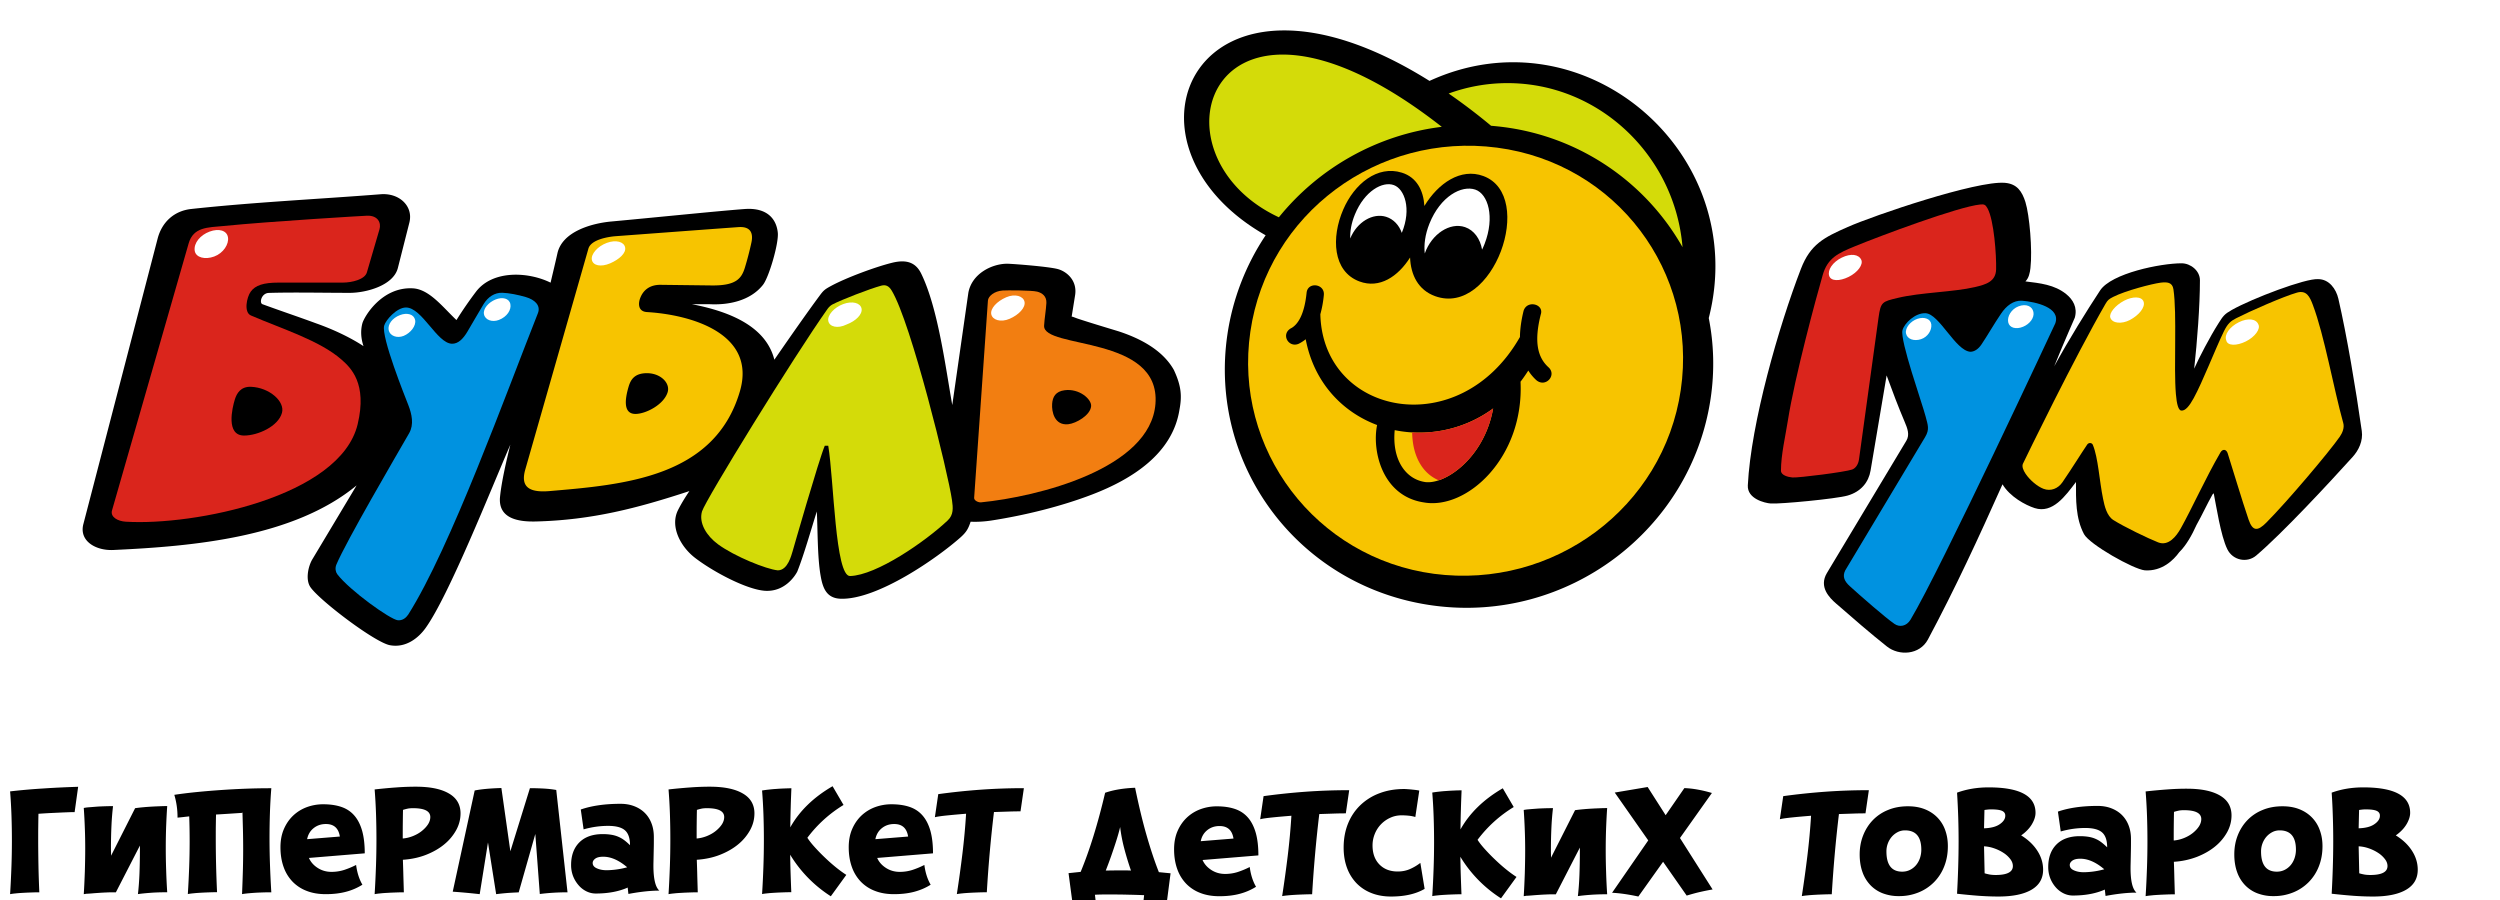
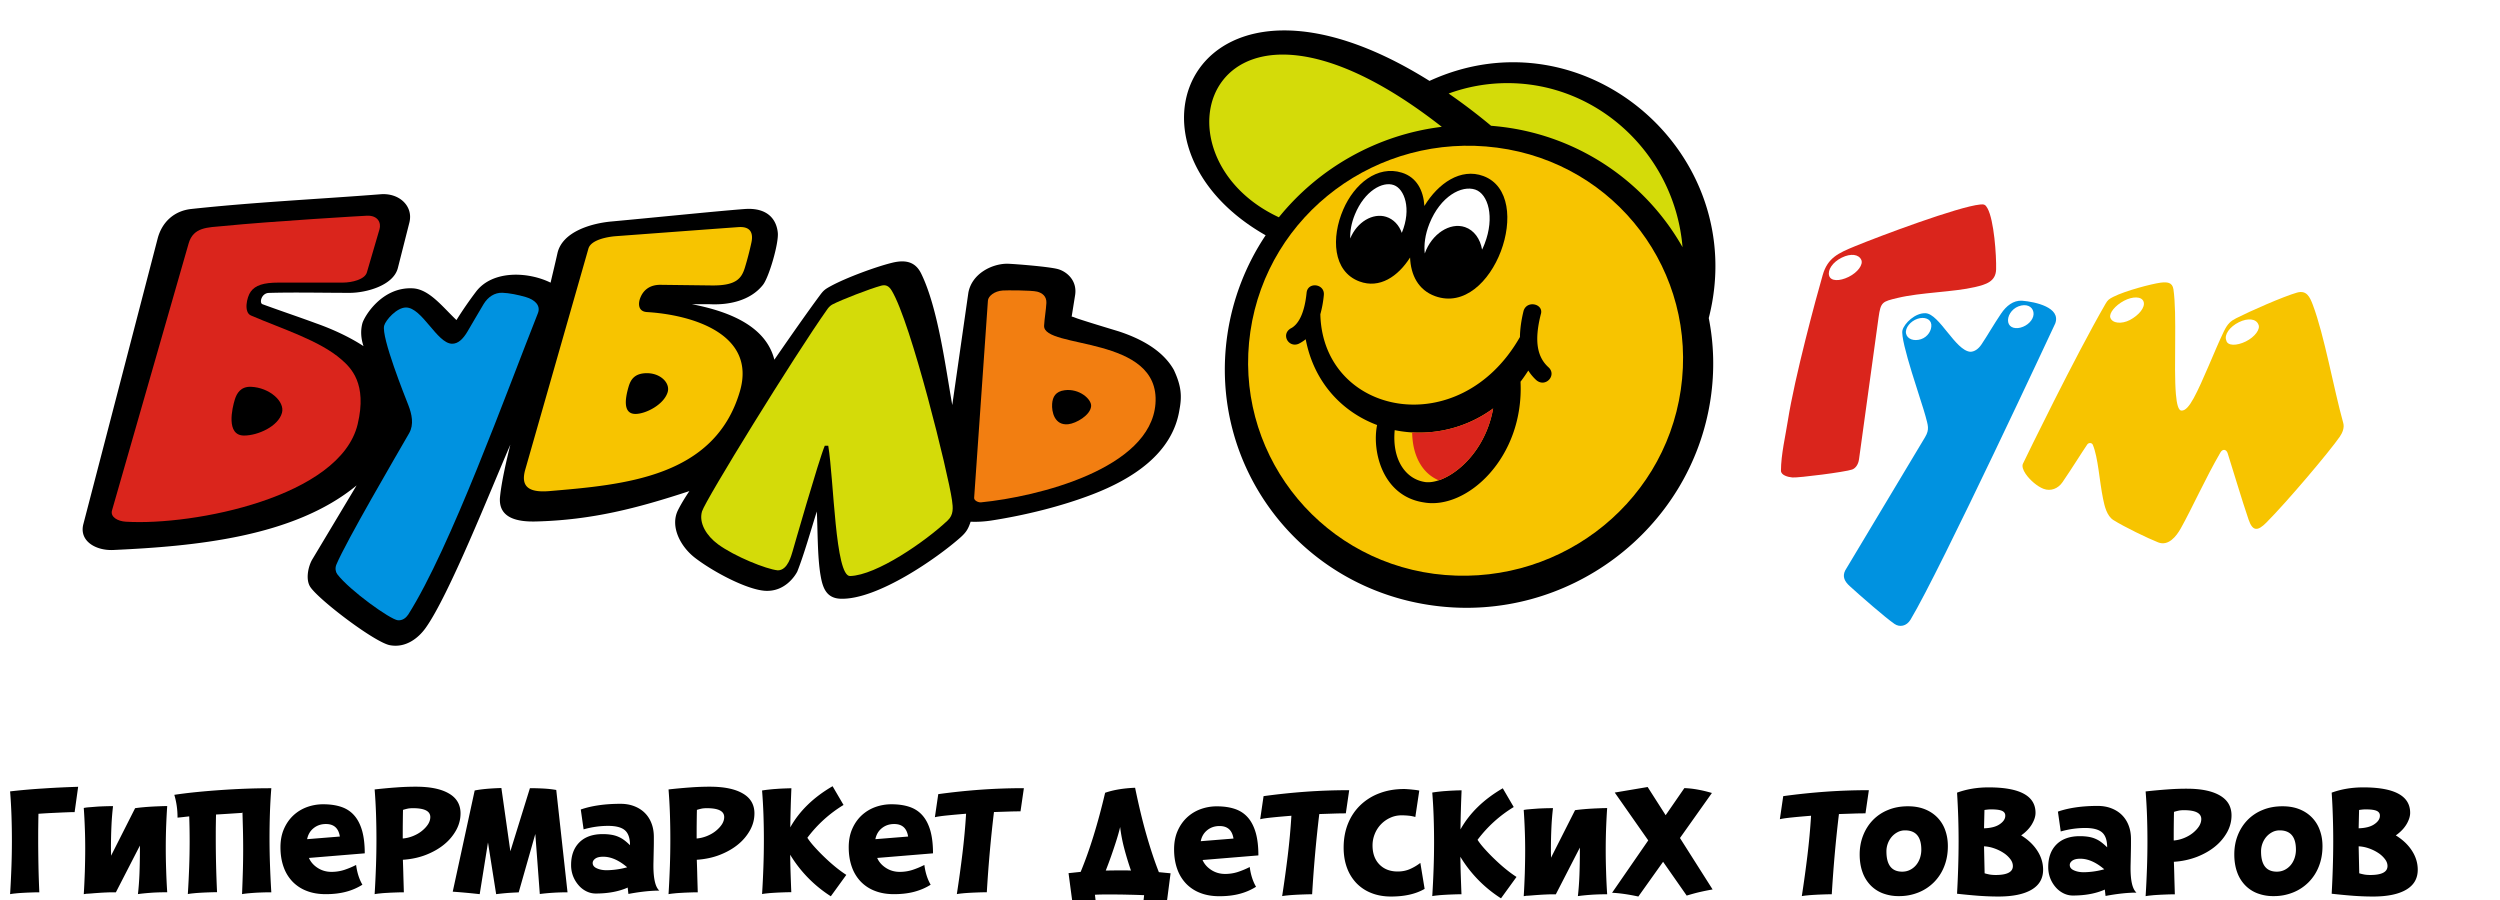
<svg xmlns="http://www.w3.org/2000/svg" width="250" height="90" viewBox="0 0 250 90" fill="none">
  <g clip-path="url(#a)">
    <g filter="url(#b)">
      <path fill-rule="evenodd" clip-rule="evenodd" d="M206.629 20.114c.558 1.757.739 4.576.686 6.485.66.216 1.32.526 1.979.983.963-1.025 2.432-1.788 4.022-2.319 2.129-.71 4.661-1.094 6.092-1.094 2.464 0 4.703 2.004 4.799 4.465 1.889-.936 5.464-2.398 7.848-2.782 3.362-.536 5.554 1.788 6.097 4.928.718 4.14 1.362 8.305 2.17 12.507.618 3.214-1.479 5.107-3.421 7.232-2.628 2.877-6.059 6.17-8.597 8.368-1.926 1.667-5.113.91-6.613-1.284-1.666 1.941-4.086 3.76-6.832 2.998-1.973-.552-4.724-2.077-6.325-3.413-1.086-.905-1.565-1.552-2.022-2.85-1.272.315-2.751.215-3.953-.29-1.857 4.055-3.794 8.1-5.895 12.034-1.649 3.092-5.108 3.487-8.023 1.967-1.974-1.031-3.809-2.714-5.586-4.077-2.123-1.63-2.953-4.128-1.799-6.6.548-1.168 1.426-2.535 2.075-3.687-1.532.174-3.761.468-5.23.358-2.649-.2-5.171-2.057-5.027-4.87.048-.947.143-1.957.276-3.004-4.181 12.165-16.429 20.47-29.841 18.65-11.088-1.504-19.467-9.346-22.409-19.244-3.56 6.464-14.227 9.488-20.989 10.345-2.442 3.114-10.582 7.879-14.849 7.774-1.522-.037-2.9-.668-3.799-1.894a6.094 6.094 0 0 1-3.878 1.1c-2.942-.184-7.79-2.74-9.603-4.97-.782-.963-1.378-2.125-1.761-3.603-3.166.867-6.752 1.362-10.008 1.583-1.474.1-3.639.173-4.99-.49-1.75 4.03-3.629 8.053-5.028 9.994-1.41 1.946-3.64 2.998-6.05 2.924-2.968-.09-9.789-5.18-10.81-7.605-.575-1.362-.474-2.872.032-4.229-1.128.326-2.261.59-3.384.81-4.283.842-8.853 1.252-13.242 1.51-3.527.205-7.002-2.64-6.023-6.285 2.602-9.636 5.14-19.329 7.555-29.017.958-3.829 4.459-4.602 7.65-4.833 5.715-.416 11.44-.842 17.153-1.289 3.74-.294 6.911 2.772 5.975 6.464l-.825 3.256a9.05 9.05 0 0 1 2.267 1.136c2.139-2.299 4.549-3.093 7.613-2.709.83-3.571 4.698-5.149 8.076-5.428 4.246-.347 9.534-.899 13.509-1.257 3.224-.289 5.97 1.815 6.272 5.05.112 1.23-.34 3.066-.723 4.27.505-.589 1.431-1.104 2.112-1.457 1.506-.778 4.597-2.025 6.73-2.477 2.692-.573 4.874.589 6.124 3.04 1.378-1.82 3.958-2.961 6.219-2.977 1.463-.01 4.336.237 5.693.773 2.282.9 3.852 2.977 3.591 5.46 3.23.994 6.379 2.156 8.39 4.354.038-.347.075-.694.123-1.041a28.183 28.183 0 0 1 2.569-8.468c-16.322-13.732-1.197-33.802 21.287-19.99a23.225 23.225 0 0 1 24.191 5.569 23.55 23.55 0 0 1 6.246 21.706c.309 1.893.415 3.844.325 5.775 1.128-4.602 2.639-9.21 4.086-12.686 1.059-2.551 3.48-3.887 5.89-4.955 3.66-1.62 13.816-4.954 17.174-4.67 2.463.21 3.926 1.73 4.639 3.976Z" fill="#fff" />
    </g>
    <path fill-rule="evenodd" clip-rule="evenodd" d="M170.876 31.806c.511 2.582.596 5.29.187 8.047-1.953 13.18-14.349 22.484-27.661 20.712-13.428-1.773-22.611-13.96-20.658-27.14a24.213 24.213 0 0 1 3.82-9.897c-16.243-9.23-6.933-30.042 16.386-15.437 15.482-7.105 32.151 7.232 27.926 23.715Z" fill="#000" />
    <path fill-rule="evenodd" clip-rule="evenodd" d="M150.75 8.312c-2.059 0-4.044.368-5.885 1.041a59.583 59.583 0 0 1 4.241 3.224 28.1 28.1 0 0 1 1.303.137 24.1 24.1 0 0 1 17.844 12.002c-.76-9.162-8.358-16.404-17.503-16.404ZM127.888 21.729c3.991-4.934 9.832-8.257 16.291-9.046-23.106-18.088-29.884 2.724-16.291 9.046Z" fill="#D4DB09" />
    <path fill-rule="evenodd" clip-rule="evenodd" d="M149.712 14.765c-11.939-1.567-22.957 6.617-24.675 18.392-1.724 11.776 6.544 22.653 18.365 24.225 11.939 1.568 22.957-6.616 24.676-18.392 1.724-11.776-6.427-22.652-18.366-24.225Z" fill="#F7C400" />
    <path fill-rule="evenodd" clip-rule="evenodd" d="M129.17 32.79c.575-.343 1.261-1.247 1.49-3.514.117-1.13 1.836-.905 1.724.226a11.045 11.045 0 0 1-.351 1.93.816.816 0 0 1 .005.11c.341 10.015 13.918 12.76 19.957 2.157.01-.82.138-1.699.361-2.609.346-1.13 2.065-.678 1.724.342-.686 2.72-.346 4.308.804 5.328.803.794-.346 2.04-1.261 1.247a4.64 4.64 0 0 1-.793-.952c-.25.389-.506.762-.777 1.115.367 7.61-5.389 12.848-9.678 12.07-4.155-.631-5.192-5.16-4.665-7.737-3.48-1.304-6.316-4.25-7.14-8.578a3.707 3.707 0 0 1-.703.453c-1.042.447-1.846-1.026-.697-1.589Z" fill="#000" />
    <path fill-rule="evenodd" clip-rule="evenodd" d="M142.482 48.2c1.979.31 5.943-2.367 6.831-7.353a12.428 12.428 0 0 1-9.842 2.167c-.277 2.892 1.037 4.875 3.011 5.185Z" fill="#F7C400" />
    <path fill-rule="evenodd" clip-rule="evenodd" d="M141.216 43.24c.032 2.272.957 4.076 2.66 4.791 2.053-.689 4.73-3.198 5.442-7.184a12.494 12.494 0 0 1-8.102 2.393Z" fill="#DA251C" />
    <path fill-rule="evenodd" clip-rule="evenodd" d="M148.34 17.605c5.293 1.962.973 14.1-4.821 12.013-1.692-.61-2.442-2.115-2.511-3.866-1.208 1.899-3.048 3.145-5.065 2.393-2.681-1-2.825-4.407-1.622-7.184 1.111-2.577 3.415-4.466 5.873-3.692 1.469.462 2.15 1.767 2.245 3.329 1.378-2.272 3.634-3.834 5.901-2.993Z" fill="#000" />
    <path fill-rule="evenodd" clip-rule="evenodd" d="M139.385 18.51c-1.122-.41-2.936.583-3.899 2.945-.357.873-.49 1.688-.463 2.393.681-1.662 2.266-2.582 3.591-2.167.745.237 1.293.836 1.564 1.604l.011-.02c.984-2.394.255-4.371-.804-4.755ZM147.536 18.962c-1.372-.468-3.495.663-4.591 3.398-.442 1.104-.564 2.13-.468 2.987l.01-.026c.687-1.925 2.506-3.124 4.017-2.609.904.31 1.522 1.178 1.703 2.251.09-.179.17-.368.25-.568 1.048-2.703.345-4.996-.921-5.433Z" fill="#fff" />
    <path fill-rule="evenodd" clip-rule="evenodd" d="M117.95 40.947c-.686 4.417-4.73 6.963-8.725 8.499-3.134 1.204-6.773 2.093-10.098 2.608-.681.106-1.426.148-2.065.116-.228.684-.404 1.031-1.032 1.588-2.298 2.036-8.262 6.212-11.939 6.117-1.484-.037-1.83-1.136-2.037-2.346-.325-1.898-.277-4.696-.373-6.38-.58 1.831-1.292 4.356-1.952 6.007-.229.452-1.261 2.04-3.214 1.925-1.835-.116-5.187-1.893-7.001-3.287-1.495-1.147-2.511-3.161-1.724-4.76.112-.226.458-.904 1.15-1.925-5.23 1.72-9.764 2.898-15.344 3.04-1.671.042-3.815-.237-3.592-2.472.155-1.551.65-3.655 1.032-5.212-1.957 4.507-6.15 15.11-8.49 18.355-.719.995-1.975 2-3.56 1.7-1.495-.28-7.002-4.45-7.938-5.797-.521-.752-.229-2.103.197-2.808l4.416-7.374c-6.294 5.202-16.307 6.09-24.335 6.459-1.756.079-3.443-.905-2.985-2.604l7.422-28.532c.42-1.62 1.617-2.777 3.368-2.966 6.272-.679 12.64-.979 18.94-1.473 1.862-.147 3.282 1.194 2.867 2.835l-1.149 4.533c-.447 1.773-3.192 2.493-4.82 2.493-2.564 0-5.554-.068-8.081.006-.75.02-.98 1.004-.639 1.13 1.963.72 3.56 1.247 5.395 1.925 1.607.568 3.33 1.362 4.708 2.267-.25-.741-.313-1.515-.117-2.267.187-.694 1.953-3.681 5.05-3.513 1.654.09 2.99 1.878 4.362 3.171a38.326 38.326 0 0 1 1.953-2.834c1.66-2.183 5.224-2.01 7.459-.905.228-.983.468-1.962.686-2.945.49-2.167 3.42-2.993 5.395-3.172 4.299-.394 10.529-1.036 13.311-1.246 2.405-.179 3.214 1.141 3.33 2.377.102 1.073-.893 4.47-1.49 5.212-1.26 1.588-3.441 2.04-5.394 1.925h-1.724c4.134.794 7.46 2.377 8.263 5.554 1.755-2.545 3.415-4.907 4.485-6.348.42-.573.532-.678 1.197-1.036 1.506-.815 4.437-1.904 6.092-2.31 1.49-.367 2.383 0 2.915 1.095 1.676 3.434 2.426 9.33 3.102 13.133l1.607-11.219c.346-1.925 2.356-2.908 3.878-2.913.458 0 4.129.278 5.076.536.888.242 1.952 1.147 1.723 2.604l-.345 2.15c.117 0 .345.116.686.227 1.032.342 2.527.794 4.017 1.246 2.064.679 4.362 1.815 5.512 3.85.798 1.694.798 2.714.569 3.96Z" fill="#000" />
    <path fill-rule="evenodd" clip-rule="evenodd" d="M100.276 29.05c.362-.027 2.857-.032 3.442.115.495.127.952.453.921 1.131-.043.758-.187 1.51-.229 2.267-.144 2.377 11.662.91 11.135 7.816-.5 6.516-11.816 9.303-17.445 9.856-.255.026-.708-.174-.686-.453l1.377-19.717c.022-.447.655-.963 1.485-1.015Zm6.198 9.972c1.463-.19 2.687.899 2.639 1.588-.064.904-1.49 1.73-2.293 1.814-1.373.142-1.665-1.251-1.607-2.04.048-.69.341-1.247 1.261-1.362Z" fill="#F27E11" />
    <path fill-rule="evenodd" clip-rule="evenodd" d="M36.688 21.57c1.127-.041 1.447.732 1.26 1.363l-1.26 4.307c-.208.71-1.495 1.02-2.41 1.02H27.85c-1.5 0-2.32.269-2.778.905-.404.563-.713 2.067.022 2.383 3.107 1.341 6.879 2.498 9.065 4.418.91.8 2.586 2.367 1.607 6.458-1.74 7.264-16.376 10.162-23.186 9.746-.803-.047-1.57-.468-1.378-1.13l7.662-26.697c.473-1.647 1.91-1.594 3.468-1.741 4.831-.479 14.126-1.026 14.355-1.031ZM25.1 38.68c1.835.073 3.416 1.467 3.096 2.608-.372 1.352-2.41 2.267-3.788 2.267-1.835 0-1.197-2.735-.92-3.624.186-.589.58-1.293 1.612-1.251Z" fill="#DA251C" />
    <path fill-rule="evenodd" clip-rule="evenodd" d="M50.233 29.276c.681.021 1.602.21 2.352.431.899.263 1.51.847 1.207 1.61-3.17 7.994-8.74 23.457-12.97 30.142-.23.341-.575.604-1.033.568-.745-.063-4.841-2.993-6.07-4.618-.16-.216-.229-.594-.085-.942.973-2.324 5.937-10.813 7.278-13.143.505-.878.271-1.914-.085-2.83-.314-.804-2.719-6.79-2.41-7.93.149-.558 1.26-1.815 2.181-1.815 1.607 0 3.096 3.576 4.591 3.624.623.02 1.123-.484 1.554-1.21.505-.847 1.08-1.867 1.623-2.761.436-.71 1.09-1.147 1.867-1.126Z" fill="#0092E0" />
    <path fill-rule="evenodd" clip-rule="evenodd" d="M74.483 26.783c-.34 1.078-.883 1.788-3.304 1.762l-5.107-.063c-1.15-.016-1.783.584-2.065 1.362-.175.479-.228 1.304.687 1.362 4.554.274 10.97 2.21 9.294 7.931-2.522 8.61-11.587 9.336-19.052 9.972-2.186.184-2.867-.541-2.41-2.15l6.315-22.096c.256-.9 1.958-1.188 2.756-1.246 3.756-.279 9.524-.71 12.237-.905 1.298-.095 1.484.684 1.314 1.51a31.192 31.192 0 0 1-.665 2.561Zm-9.79 10.535c1.379 0 2.363 1.004 2.065 1.925-.394 1.23-2.181 2.15-3.213 2.15-1.378 0-.948-1.82-.687-2.718.202-.684.575-1.357 1.836-1.357Z" fill="#F7C400" />
    <path fill-rule="evenodd" clip-rule="evenodd" d="M89.167 29.055c1.937 3.166 5.671 18.366 6.033 20.964.107.763.176 1.457-.436 2.03-2.23 2.104-7.113 5.48-9.757 5.554-1.49.042-1.618-9.609-2.182-13.033h-.346c-.585 1.368-3.213 10.54-3.213 10.54-.117.342-.458 1.925-1.49 1.925-1.149-.116-4.31-1.388-5.97-2.603-1.159-.852-1.941-2.13-1.606-3.288.325-1.114 9.22-15.552 12.561-20.264.176-.242.352-.363.485-.437.92-.478 3.708-1.556 4.873-1.877.479-.126.777.047 1.048.489Z" fill="#D4DB09" />
-     <path fill-rule="evenodd" clip-rule="evenodd" d="M19.471 25.084c-.117-.794.575-1.588 1.49-1.925.92-.342 1.724-.115 1.835.568.117.679-.457 1.588-1.378 1.925-.91.337-1.83.11-1.947-.568ZM48.398 31.427c-.117-.568.478-1.2 1.149-1.473.707-.289 1.378-.115 1.49.453.117.568-.33 1.278-1.15 1.588-.675.258-1.378 0-1.49-.568ZM38.869 33.015c-.117-.568.356-1.215 1.139-1.51.718-.272 1.388-.073 1.505.495.117.568-.436 1.294-1.149 1.589-.67.268-1.378-.006-1.495-.574ZM59.187 25.99c-.117-.569.575-1.363 1.49-1.7.92-.342 1.724-.115 1.835.453.117.568-.595 1.199-1.49 1.588-.94.405-1.723.226-1.835-.342ZM82.83 32.105c-.117-.567.575-1.362 1.49-1.698.92-.342 1.724-.116 1.836.452.111.568-.575 1.246-1.49 1.588-.92.453-1.724.226-1.835-.342ZM99.127 31.427c-.117-.568.553-1.293 1.489-1.698.899-.39 1.724-.116 1.836.452.117.568-.553 1.294-1.49 1.699-.894.389-1.718.115-1.835-.453Z" fill="#fff" />
-     <path fill-rule="evenodd" clip-rule="evenodd" d="M202.543 20.209c.404 1.283.713 4.802.5 6.606-.053.457-.154.983-.5 1.325 1.447.179 2.905.32 4.08 1.273.676.547 1.144 1.336.857 2.356-.032.11-.92 2.04-2.064 4.87 1.489-2.719 3.24-5.533 4.591-7.589 1.133-1.725 6.06-2.72 8.151-2.72.899 0 1.835.737 1.835 1.7 0 2.556-.276 6.132-.574 8.835.452-1.036 1.58-3.197 2.426-4.528.463-.726.574-.915 1.341-1.346 2.075-1.163 7.374-3.172 8.629-3.077 1.091 0 1.793.973 2.022 1.962.846 3.67 1.745 9.004 2.341 13.222.138.983-.298 1.92-.921 2.603-2.394 2.651-7.006 7.616-9.64 9.856-.899.763-2.336.495-2.889-.641-.665-1.362-1.117-4.413-1.357-5.59l-.117.115c-.574 1.02-1.032 2.04-1.606 3.06-.458 1.021-1.033 2.041-1.724 2.72-.575.794-1.724 1.925-3.442 1.814-1.15-.115-5.534-2.592-6.082-3.623-.851-1.605-.803-3.45-.803-5.212-1.059 1.399-2.336 3.187-4.134 2.608-.926-.3-2.468-1.13-3.213-2.377-2.394 5.354-4.709 10.372-7.459 15.52-.83 1.552-2.889 1.657-4.097.7-1.601-1.267-3.511-2.919-5.081-4.292-.67-.583-1.756-1.662-.92-3.06l7.943-13.228c.356-.594.106-1.236-.16-1.862-.665-1.562-1.245-3.108-1.814-4.665l-1.607 9.52c-.191 1.151-.957 2.109-2.293 2.492-1.149.332-6.767.863-7.688.795-.569-.042-2.362-.453-2.293-1.815.309-6.217 3.102-15.92 5.31-21.648.952-2.466 2.304-3.14 4.677-4.186 2.612-1.157 12.896-4.655 15.726-4.418 1.219.105 1.708.863 2.049 1.925Z" fill="#000" />
    <path fill-rule="evenodd" clip-rule="evenodd" d="M202.197 30.07c1.378.116 3.9.679 3.331 2.267 0 0-11.492 24.672-14.477 29.632-.399.662-1.091.773-1.596.426-.899-.61-3.512-2.898-4.49-3.792-.485-.442-.761-.931-.442-1.563l7.98-13.316c.485-.81.277-1.21.054-2.094-.32-1.251-2.581-7.6-2.309-8.61.186-.694 1.276-1.746 2.309-1.698 1.378.063 2.984 3.74 4.474 3.855.404 0 .798-.263 1.112-.726.596-.883 1.261-2.056 1.953-3.071.537-.805 1.244-1.352 2.101-1.31Z" fill="#0092E0" />
    <path fill-rule="evenodd" clip-rule="evenodd" d="M198.749 20.83c.655 1.183.9 4.717.862 6.106-.032 1.225-1.016 1.514-2.117 1.772-2.128.5-5.422.531-7.72 1.083-1.564.374-1.702.4-1.921 1.978l-1.952 14.164c-.069.51-.341.894-.686 1.02-.681.247-5.358.841-5.97.794-.457-.037-1.149-.226-1.149-.678 0-1.589.458-3.514.686-4.986.692-4.402 2.841-12.344 3.49-14.585.495-1.714 1.559-2.188 3.209-2.866 2.521-1.036 10.348-3.966 12.534-4.181.389-.042.527 0 .734.378Z" fill="#DA251C" />
    <path fill-rule="evenodd" clip-rule="evenodd" d="M217.344 28.934c.367 2.472.016 7.784.245 10.477.085 1.004.25 1.646.558 1.646.389.032.793-.458 1.219-1.236.92-1.678 2.069-4.707 3.011-6.664.388-.804.702-1.057 1.234-1.33 1.389-.71 4.725-2.178 6.092-2.567.958-.268 1.277.426 1.58 1.226 1.16 3.071 2.059 8.278 3.043 11.818.128.462-.074.967-.345 1.362-1.049 1.515-5.268 6.506-7.353 8.599-.857.862-1.362.889-1.772-.31-.628-1.82-1.718-5.486-2.091-6.633-.127-.394-.494-.468-.723-.073-1.49 2.561-2.847 5.596-3.959 7.579-.457.82-1.244 1.809-2.266 1.41-1.021-.4-3.416-1.563-4.474-2.23-.665-.416-.889-1.4-1.038-2.13-.367-1.784-.489-4.119-1.021-5.392-.096-.231-.415-.242-.559-.037-.559.816-1.559 2.436-2.485 3.782-.43.626-1.165.926-1.888.652-.633-.242-1.373-.884-1.788-1.494-.261-.389-.388-.762-.271-1.015.404-.846 5.155-10.613 8.262-15.999.224-.384.346-.468.761-.684 1.245-.63 3.836-1.299 4.746-1.425.628-.073 1.176-.058 1.282.668Z" fill="#F7C400" />
    <path fill-rule="evenodd" clip-rule="evenodd" d="M182.916 27.577c-.175-.584.346-1.362 1.261-1.815.921-.452 1.703-.33 1.953.227.207.462-.346 1.246-1.261 1.698-.921.453-1.788.442-1.953-.11ZM190.604 33.352c-.117-.568.458-1.246 1.149-1.473.687-.226 1.32.006 1.378.568.059.574-.346 1.247-1.032 1.473-.692.226-1.378 0-1.495-.568ZM200.819 32.221c-.117-.568.314-1.314 1.032-1.588.777-.294 1.378 0 1.49.568.117.568-.362 1.2-1.032 1.473-.708.294-1.373.115-1.49-.453ZM211.034 31.769c-.149-.442.474-1.225 1.378-1.699.814-.431 1.772-.473 1.953.116.17.552-.474 1.336-1.378 1.814-.82.426-1.756.347-1.953-.231ZM222.627 34.036c-.229-.568.346-1.362 1.261-1.815.92-.452 1.724-.342 1.952.227.229.452-.345 1.246-1.26 1.698-.921.453-1.841.453-1.953-.11Z" fill="#fff" />
    <path class="logo-text" d="M102.051 81.135c-.347 0-.748.006-1.202.022l-1.453.047c-.32 2.651-.555 5.323-.715 8.022-.246 0-.508.005-.796.015-.289.011-.572.022-.85.037-.283.016-.54.032-.78.058-.24.022-.427.048-.571.074.213-1.383.4-2.735.56-4.06.161-1.326.284-2.651.364-3.977a105.1 105.1 0 0 0-1.891.17c-.566.057-.978.115-1.229.179l.337-2.308a66.202 66.202 0 0 1 4.23-.444c1.395-.1 2.842-.153 4.333-.153l-.337 2.319Zm-8.75 4.199-5.582.46c.176.406.47.738.882 1.002.405.26.865.391 1.372.391.449 0 .882-.068 1.288-.2a8.207 8.207 0 0 0 1.175-.492c.101.777.315 1.437.63 1.975-.48.307-1.02.54-1.624.703-.603.163-1.287.243-2.046.243-.705 0-1.335-.106-1.89-.322a3.882 3.882 0 0 1-1.422-.925 4.036 4.036 0 0 1-.897-1.473c-.208-.58-.315-1.236-.315-1.97 0-.676.112-1.283.342-1.816.23-.534.54-.982.934-1.357.396-.37.85-.65 1.363-.84a4.725 4.725 0 0 1 1.645-.285c.694 0 1.298.09 1.822.27.518.179.95.47 1.292.87.342.397.599.909.775 1.532.17.618.256 1.368.256 2.234Zm-2.489-1.68c-.133-.834-.593-1.251-1.394-1.251-.476 0-.887.137-1.229.412-.342.274-.56.644-.652 1.103l3.275-.264ZM79.14 78.828c-.027.65-.053 1.299-.07 1.948-.02.65-.031 1.305-.042 1.96.919-1.643 2.329-3.01 4.23-4.114l1.096 1.874a12.827 12.827 0 0 0-3.617 3.28c.177.28.422.591.737.94.316.348.652.697 1.015 1.04.364.349.732.676 1.111.982.38.307.727.555 1.031.75l-1.549 2.139a12.763 12.763 0 0 1-4.065-4.156c.01.628.022 1.257.043 1.875.021.623.043 1.246.07 1.874-.246 0-.508.006-.786.016-.283.01-.555.021-.828.037-.272.016-.523.032-.753.058-.23.021-.417.048-.556.074.06-.93.102-1.843.134-2.746a74.677 74.677 0 0 0 .005-5.17 53.306 53.306 0 0 0-.139-2.44c.171-.026.374-.058.615-.084.24-.026.491-.053.753-.069.262-.02.529-.037.801-.047.278-.01.534-.021.764-.021Zm-6.72 2.878c0-.592-.577-.887-1.73-.887-.215 0-.39.016-.519.042a5.203 5.203 0 0 0-.48.127c-.011.48-.017.96-.022 1.43-.005.476-.005.951-.005 1.432.347-.027.689-.111 1.02-.243.331-.132.63-.301.886-.507.257-.206.465-.428.62-.665.155-.243.23-.486.23-.73Zm3.023-.36c0 .566-.138 1.115-.422 1.643a4.903 4.903 0 0 1-1.186 1.431c-.512.428-1.121.776-1.826 1.056-.706.28-1.486.444-2.33.502.022.55.038 1.088.049 1.626l.048 1.627c-.246 0-.508.005-.786.016-.283.01-.555.02-.828.037-.272.015-.523.031-.753.058-.23.02-.416.047-.555.074.058-.93.101-1.849.133-2.767a76.888 76.888 0 0 0 .005-5.25 54.004 54.004 0 0 0-.138-2.455 53.18 53.18 0 0 1 2.158-.2 25.279 25.279 0 0 1 1.96-.075c1.437 0 2.538.227 3.312.682.775.448 1.16 1.114 1.16 1.996Zm-9.508 7.716c-.882 0-1.913.11-3.093.333a20.757 20.757 0 0 1-.048-.423 1.616 1.616 0 0 1-.021-.216c-.893.396-1.961.596-3.206.596-.32 0-.625-.074-.919-.216a2.452 2.452 0 0 1-.785-.608 3.088 3.088 0 0 1-.55-.903 3.076 3.076 0 0 1-.203-1.124c0-.956.273-1.706.823-2.26.55-.55 1.33-.83 2.34-.83.31 0 .582.022.822.059s.465.095.673.18c.209.084.417.194.614.337.198.143.401.322.62.533 0-.697-.17-1.193-.507-1.489-.337-.296-.898-.443-1.688-.443-.818 0-1.63.116-2.447.348l-.283-1.985c1.095-.38 2.425-.57 3.98-.57.496 0 .95.079 1.362.237.411.158.764.38 1.052.665.289.285.518.634.673 1.04.16.407.24.867.24 1.379v.306c0 .17 0 .386-.005.66a2156.64 2156.64 0 0 1-.032 1.547c-.005.212-.005.344-.005.391.005 1.3.203 2.113.593 2.456Zm-3.216-2.334c-.823-.703-1.624-1.056-2.393-1.056-.358 0-.62.063-.796.19-.171.127-.262.27-.262.438 0 .232.14.412.417.533.278.127.603.19.977.19a8.13 8.13 0 0 0 2.057-.295Zm-5.967 2.503c-.977 0-1.896.058-2.772.169l-.449-6.004-1.661 5.84c-.47.021-.887.042-1.261.074-.369.032-.7.069-.994.106l-.817-5.17-.828 5.17a62.897 62.897 0 0 0-2.697-.248l2.195-10.118c.636-.132 1.528-.212 2.67-.249l.898 6.327 1.956-6.31c.518 0 .993.015 1.437.041.443.027.838.074 1.196.138l1.127 10.234ZM43.03 81.706c0-.592-.577-.887-1.73-.887-.215 0-.39.016-.52.042a5.21 5.21 0 0 0-.48.127c-.01.48-.016.96-.021 1.43-.005.476-.005.951-.005 1.432.347-.027.689-.111 1.02-.243.331-.132.63-.301.886-.507.257-.206.465-.428.62-.665.155-.243.23-.486.23-.73Zm3.023-.36c0 .566-.139 1.115-.422 1.643a4.903 4.903 0 0 1-1.186 1.431c-.512.428-1.121.776-1.826 1.056-.706.28-1.486.444-2.33.502.017.55.038 1.088.049 1.626l.048 1.627c-.246 0-.508.005-.786.016-.283.01-.555.02-.828.037-.272.015-.523.031-.753.058-.23.02-.416.047-.555.074.058-.93.101-1.849.133-2.767a76.886 76.886 0 0 0 .005-5.25 54.004 54.004 0 0 0-.138-2.455c.758-.085 1.48-.153 2.158-.2a25.276 25.276 0 0 1 1.96-.075c1.437 0 2.538.227 3.312.682.775.448 1.16 1.114 1.16 1.996Zm-9.578 3.988-5.582.46c.176.406.47.738.881 1.002.406.26.866.391 1.373.391.45 0 .882-.068 1.288-.2a8.207 8.207 0 0 0 1.175-.492c.102.777.315 1.437.63 1.975a5.77 5.77 0 0 1-1.624.703c-.603.163-1.287.243-2.046.243-.705 0-1.335-.106-1.89-.322a3.882 3.882 0 0 1-1.421-.925 4.036 4.036 0 0 1-.898-1.473c-.208-.58-.315-1.236-.315-1.97 0-.676.112-1.283.342-1.816.23-.534.54-.982.935-1.357.395-.37.849-.65 1.362-.84a4.724 4.724 0 0 1 1.645-.285c.694 0 1.298.09 1.822.27.518.179.95.47 1.292.87.342.397.599.909.775 1.532.17.618.256 1.368.256 2.234Zm-2.489-1.68c-.133-.834-.593-1.251-1.394-1.251-.476 0-.887.137-1.229.412-.342.274-.56.644-.651 1.103l3.274-.264Zm-9.797-2.365-1.453.095c-.417.026-.796.052-1.132.068-.011.391-.016.777-.022 1.151-.005.38-.005.766-.005 1.152 0 1.827.043 3.649.128 5.465-.246 0-.507.006-.785.016-.283.01-.556.021-.828.037a13.81 13.81 0 0 0-.753.058c-.23.021-.417.048-.556.074.059-.919.102-1.822.134-2.709a71.043 71.043 0 0 0 .005-5.059c-.171.021-.337.037-.508.058-.17.021-.39.043-.662.069a7.784 7.784 0 0 0-.32-2.281c.657-.1 1.378-.19 2.163-.27a78.4 78.4 0 0 1 2.441-.206 79.061 79.061 0 0 1 2.538-.137 66.374 66.374 0 0 1 2.462-.047h.096a53.537 53.537 0 0 0-.138 2.445 75.694 75.694 0 0 0 .005 5.212c.032.908.075 1.827.133 2.75-.15 0-.341 0-.582.006-.24.005-.497.016-.774.026-.278.016-.55.032-.823.059a9.087 9.087 0 0 0-.748.09c.037-.888.064-1.717.086-2.477A80.803 80.803 0 0 0 24.295 83l-.048-1.754-.059.043Zm-7.468-.682c-.048.687-.08 1.368-.107 2.044a63.684 63.684 0 0 0 0 4.31c.022.749.059 1.504.107 2.265-.646 0-1.212.02-1.704.058-.486.037-.897.079-1.223.126.075-.665.128-1.373.155-2.112.026-.74.042-1.49.042-2.239v-.502l-2.403 4.674h-.31c-.198 0-.412.005-.641.016-.23.01-.46.02-.684.037-.224.015-.443.031-.652.047-.208.021-.4.032-.571.042h-.07c-.123.022-.213.032-.283.043.048-.76.08-1.516.107-2.266.021-.75.037-1.505.037-2.265 0-.687-.01-1.368-.037-2.044a53.445 53.445 0 0 0-.107-2.043c.123-.027.289-.053.508-.07.213-.015.454-.036.715-.057.262-.021.54-.032.84-.043a24 24 0 0 1 .864-.015 26.923 26.923 0 0 0-.16 2.006 49.324 49.324 0 0 0-.048 2.202c0 .132 0 .254.005.375.006.122.006.249.006.375l2.404-4.752a14.8 14.8 0 0 1 .822-.095c.294-.027.588-.048.871-.064.289-.016.56-.026.823-.037.267-.01.497-.016.694-.016ZM7.815 78.68l-.352 2.53c-.171 0-.385.005-.647.015-.261.01-.555.021-.881.037l-1.02.048c-.358.02-.71.042-1.069.068-.01.433-.016.872-.021 1.3-.006.433-.006.865-.006 1.299 0 .87.011 1.742.027 2.614.016.87.048 1.753.086 2.64-.246 0-.508.005-.786.016-.283.01-.555.02-.828.037-.272.015-.523.031-.753.058-.23.02-.416.047-.555.074.058-.93.101-1.838.133-2.73a73.74 73.74 0 0 0 .005-5.112 53.96 53.96 0 0 0-.138-2.435 59.85 59.85 0 0 1 3.296-.29c1.18-.08 2.35-.132 3.51-.17ZM171.261 88.946a22.47 22.47 0 0 0-1.218.243c-.428.095-.882.222-1.373.37l-2.361-3.38-2.474 3.474c-.977-.21-1.853-.338-2.628-.375l3.617-5.238-3.35-4.784 3.291-.555 1.8 2.82 1.87-2.709c.822.026 1.741.19 2.756.486l-3.194 4.504 3.264 5.144Zm-10.545-8.138c-.048.687-.08 1.368-.107 2.044a62.984 62.984 0 0 0 0 4.31c.021.749.059 1.504.107 2.264-.647 0-1.213.022-1.704.058-.486.037-.898.08-1.224.127.075-.665.129-1.373.155-2.112.027-.74.043-1.49.043-2.24v-.5l-2.404 4.673h-.31c-.197 0-.411.005-.641.016-.229.01-.459.02-.683.037-.225.015-.444.031-.652.047-.208.021-.401.032-.572.042h-.069c-.123.021-.214.032-.283.043.048-.76.08-1.516.107-2.266.021-.75.037-1.505.037-2.265 0-.687-.011-1.368-.037-2.044a54.933 54.933 0 0 0-.107-2.044c.123-.026.288-.053.507-.068.214-.022.454-.037.716-.058.262-.022.54-.032.839-.043.294-.01.582-.015.865-.015a26.768 26.768 0 0 0-.16 2.006 49.477 49.477 0 0 0-.048 2.202c0 .132 0 .254.005.375.005.122.005.248.005.375l2.404-4.753c.251-.037.529-.068.823-.095.294-.026.588-.047.871-.063.288-.016.561-.026.822-.037.267-.01.497-.016.695-.016Zm-14.557-1.774c-.027.65-.053 1.299-.069 1.948-.022.65-.032 1.305-.043 1.96.919-1.643 2.329-3.01 4.231-4.114l1.095 1.875a12.837 12.837 0 0 0-3.617 3.279c.177.28.422.591.738.94.315.348.651.697 1.015 1.04.363.349.731.676 1.111.982.379.307.726.555 1.031.75l-1.55 2.139a12.716 12.716 0 0 1-4.065-4.156c.011.628.022 1.257.043 1.875.021.623.043 1.246.069 1.874-.245 0-.507.006-.785.016-.283.01-.555.021-.828.037-.272.016-.523.032-.753.058-.23.021-.417.048-.556.074a97.13 97.13 0 0 0 .134-2.746 73.853 73.853 0 0 0 .005-5.17 51.12 51.12 0 0 0-.139-2.44c.171-.026.374-.057.609-.084.241-.026.492-.053.754-.069.261-.02.529-.037.801-.047.283-.016.534-.021.769-.021Zm-3.696 9.854c-.882.512-2.004.765-3.36.765-.722 0-1.379-.116-1.961-.348a4.165 4.165 0 0 1-1.496-.988 4.407 4.407 0 0 1-.95-1.542c-.22-.602-.332-1.272-.332-2.017 0-.887.15-1.695.444-2.413a5.29 5.29 0 0 1 1.244-1.843 5.549 5.549 0 0 1 1.913-1.183c.742-.28 1.554-.417 2.446-.417.086 0 .198.005.337.016.139.01.288.02.438.037.149.016.294.031.427.047.134.021.241.037.315.058l-.395 2.64a3.52 3.52 0 0 0-.662-.131 7.513 7.513 0 0 0-.705-.037c-.401 0-.786.079-1.138.243a2.982 2.982 0 0 0-1.549 1.615c-.15.365-.225.75-.225 1.146 0 .808.23 1.442.689 1.912.46.47 1.069.702 1.827.702.438 0 .85-.079 1.224-.243.374-.163.721-.37 1.041-.617l.428 2.598Zm-7.88-7.552c-.347 0-.748.006-1.202.021-.454.016-.94.032-1.453.048-.32 2.65-.555 5.323-.715 8.021-.246 0-.508.006-.796.016-.289.01-.572.021-.85.037-.283.016-.539.032-.78.058-.24.021-.427.048-.571.074.213-1.378.4-2.735.561-4.06.16-1.326.283-2.652.363-3.977-.694.058-1.325.11-1.891.169-.566.058-.978.116-1.229.18l.337-2.308a66.125 66.125 0 0 1 4.231-.444c1.394-.1 2.841-.153 4.332-.153l-.337 2.318Zm-8.744 4.204-5.583.46c.177.406.471.739.882 1.002.406.26.865.391 1.373.391.448 0 .881-.068 1.287-.2a8.21 8.21 0 0 0 1.175-.492c.102.777.315 1.437.631 1.976a5.85 5.85 0 0 1-1.624.702c-.604.164-1.288.243-2.046.243-.705 0-1.336-.106-1.891-.322a3.88 3.88 0 0 1-1.421-.924 4.045 4.045 0 0 1-.898-1.474c-.208-.58-.315-1.236-.315-1.97 0-.675.112-1.283.342-1.816.23-.534.54-.982.935-1.357.395-.37.849-.65 1.362-.84a4.723 4.723 0 0 1 1.645-.285c.695 0 1.298.09 1.822.27.518.179.951.47 1.293.87.342.397.598.909.774 1.532.171.613.257 1.362.257 2.234Zm-2.49-1.685c-.133-.834-.593-1.251-1.394-1.251-.481 0-.887.137-1.229.412-.341.274-.56.644-.651 1.103l3.274-.264ZM112.014 82.7c-.037.169-.096.396-.176.68-.081.286-.182.619-.305.994a59.89 59.89 0 0 1-.422 1.246c-.16.454-.336.93-.534 1.431.235 0 .47 0 .71-.005.241-.005.481-.005.727-.005h.534c.176 0 .363.005.55.015a29.802 29.802 0 0 1-.689-2.27 15.603 15.603 0 0 1-.395-2.086Zm-5.16 4.615c.197-.021.395-.037.598-.063l.614-.064c.898-2.16 1.715-4.795 2.447-7.91.822-.285 1.821-.454 2.997-.502.358 1.732.731 3.3 1.132 4.7.401 1.4.812 2.646 1.245 3.739.187.02.379.037.577.058.197.021.395.037.593.058l-.476 3.67c-.721-.1-1.49-.169-2.307-.206l.138-1.278a71.024 71.024 0 0 0-1.549-.047 52.596 52.596 0 0 0-1.586-.021h-.898c-.299 0-.593.01-.886.026l.154 1.304c-.817.037-1.586.106-2.307.206l-.486-3.67ZM233.168 89.374c.048-.872.085-1.738.112-2.599.027-.86.043-1.732.043-2.614 0-.813-.011-1.626-.038-2.44a64.549 64.549 0 0 0-.117-2.455c.967-.354 2.019-.528 3.162-.528 3.12 0 4.685.85 4.685 2.545 0 .196-.037.396-.107.597a2.991 2.991 0 0 1-.294.607c-.128.201-.277.391-.459.57-.176.18-.369.339-.577.481.694.428 1.234.94 1.619 1.537.384.597.577 1.23.577 1.896 0 .882-.385 1.547-1.16 2.001-.774.454-1.875.681-3.312.681-.63 0-1.282-.026-1.971-.074a64.073 64.073 0 0 1-2.163-.205Zm5.582-2.768c0-.242-.085-.475-.262-.702a2.662 2.662 0 0 0-.667-.612 4.229 4.229 0 0 0-.93-.455 3.611 3.611 0 0 0-1.026-.206l.059 2.699c.187.058.363.095.529.127.166.026.353.042.572.042 1.148 0 1.725-.296 1.725-.893Zm-.759-5.043c0-.211-.101-.37-.309-.47-.209-.1-.561-.153-1.069-.153-.171 0-.294.005-.379.016-.085.01-.192.021-.326.042l-.043 1.833c.647-.022 1.154-.143 1.517-.375.364-.233.567-.497.604-.792v-.1h.005Zm-5.742 3.058c0 .723-.118 1.389-.358 2.001a4.622 4.622 0 0 1-1.015 1.584 4.592 4.592 0 0 1-1.554 1.035 5.1 5.1 0 0 1-1.972.37 4.392 4.392 0 0 1-1.623-.285 3.381 3.381 0 0 1-1.24-.83 3.615 3.615 0 0 1-.785-1.314c-.182-.512-.272-1.098-.272-1.743 0-.676.112-1.31.341-1.895.23-.587.556-1.099.973-1.532a4.375 4.375 0 0 1 1.517-1.014c.593-.248 1.26-.37 1.992-.37.657 0 1.234.106 1.731.312.497.206.913.491 1.25.85.337.36.593.777.759 1.268.176.485.256 1.003.256 1.563Zm-2.655.348c0-1.288-.545-1.932-1.629-1.932-.262 0-.508.058-.732.174a2.01 2.01 0 0 0-.593.465 2.242 2.242 0 0 0-.534 1.473c0 1.341.523 2.017 1.576 2.017.283 0 .539-.058.774-.174.235-.116.438-.275.604-.47.171-.2.299-.433.395-.703.091-.274.139-.554.139-.85Zm-9.466-3.063c0-.591-.577-.887-1.731-.887-.213 0-.39.016-.518.043a5.22 5.22 0 0 0-.48.126c-.011.48-.017.961-.022 1.431-.005.476-.005.95-.005 1.431.347-.026.689-.11 1.02-.242.331-.133.63-.301.887-.507.256-.206.465-.428.62-.666.154-.243.229-.486.229-.729Zm3.024-.359c0 .565-.139 1.115-.422 1.643a4.91 4.91 0 0 1-1.186 1.43c-.513.428-1.122.777-1.827 1.057a7.771 7.771 0 0 1-2.329.502c.021.549.037 1.087.048 1.626l.048 1.627c-.246 0-.507.005-.785.015-.283.011-.556.022-.828.037-.273.016-.524.032-.753.059-.23.02-.417.047-.556.073.059-.924.101-1.848.134-2.767a76.038 76.038 0 0 0 .005-5.25 54.6 54.6 0 0 0-.139-2.454 53.5 53.5 0 0 1 2.158-.201 25.302 25.302 0 0 1 1.961-.074c1.437 0 2.537.227 3.312.681.774.45 1.159 1.114 1.159 1.996Zm-9.503 7.716c-.882 0-1.913.11-3.093.332a19.719 19.719 0 0 1-.049-.422 1.6 1.6 0 0 1-.021-.217c-.892.396-1.96.597-3.205.597-.321 0-.625-.074-.919-.216a2.511 2.511 0 0 1-.785-.603 3.084 3.084 0 0 1-.55-.902 3.068 3.068 0 0 1-.203-1.125c0-.956.272-1.706.822-2.26.551-.55 1.331-.83 2.34-.83.31 0 .582.022.823.058.24.038.465.096.673.18.208.085.417.195.614.343.198.143.401.323.62.534 0-.697-.171-1.194-.508-1.49-.336-.295-.897-.443-1.688-.443-.817 0-1.629.116-2.446.348l-.283-1.985c1.095-.38 2.425-.57 3.979-.57.497 0 .951.079 1.362.237.412.159.764.38 1.053.666.288.285.518.633.673 1.04.16.407.24.866.24 1.378v.306c0 .17 0 .386-.005.66l-.016.82c-.005.274-.011.517-.016.728-.005.211-.005.343-.005.39 0 1.29.197 2.102.593 2.446Zm-3.222-2.335c-.822-.702-1.624-1.056-2.393-1.056-.358 0-.619.064-.796.19-.171.127-.261.27-.261.439 0 .232.138.412.416.533.278.127.604.19.978.19a8.094 8.094 0 0 0 2.056-.296Zm-14.722 2.446c.048-.872.086-1.738.112-2.599.027-.86.043-1.732.043-2.614a76.336 76.336 0 0 0-.155-4.895c.967-.354 2.019-.528 3.163-.528 3.119 0 4.684.85 4.684 2.545 0 .196-.037.396-.106.597-.07.206-.171.407-.294.607-.128.201-.278.391-.46.57-.176.18-.368.339-.577.481.695.428 1.234.94 1.619 1.537s.577 1.23.577 1.896c0 .882-.385 1.547-1.159 2.001-.775.454-1.875.681-3.312.681-.631 0-1.282-.026-1.971-.074a64.37 64.37 0 0 1-2.164-.205Zm5.582-2.768c0-.242-.085-.475-.261-.702a2.667 2.667 0 0 0-.668-.612 4.207 4.207 0 0 0-.93-.455 3.612 3.612 0 0 0-1.025-.206l.059 2.699c.187.058.363.095.528.127.166.026.353.042.572.042 1.148 0 1.725-.296 1.725-.893Zm-.758-5.043c0-.211-.102-.37-.31-.47-.208-.1-.561-.153-1.068-.153-.171 0-.294.005-.38.016-.085.01-.192.021-.325.042l-.043 1.833c.646-.022 1.154-.143 1.517-.375.363-.233.566-.497.604-.792v-.1h.005Zm-5.743 3.058c0 .723-.117 1.389-.358 2.001a4.607 4.607 0 0 1-1.015 1.584 4.592 4.592 0 0 1-1.554 1.035 5.092 5.092 0 0 1-1.971.37 4.4 4.4 0 0 1-1.624-.285 3.369 3.369 0 0 1-1.239-.83 3.617 3.617 0 0 1-.786-1.314c-.181-.512-.272-1.098-.272-1.743 0-.676.117-1.31.347-1.895.23-.587.556-1.099.972-1.532a4.384 4.384 0 0 1 1.517-1.014c.593-.248 1.261-.37 1.993-.37.657 0 1.234.106 1.731.312.497.206.913.491 1.25.85.336.36.593.777.758 1.268.171.485.251 1.003.251 1.563Zm-2.655.348c0-1.288-.544-1.932-1.629-1.932-.262 0-.507.058-.732.174a2.01 2.01 0 0 0-.593.465 2.242 2.242 0 0 0-.534 1.473c0 1.341.524 2.017 1.576 2.017.283 0 .54-.058.775-.174.235-.116.438-.275.603-.47.171-.2.299-.433.396-.703.09-.274.138-.554.138-.85Zm-5.582-3.633c-.347 0-.748.005-1.202.021-.454.016-.94.032-1.453.048-.32 2.65-.555 5.323-.716 8.021-.245 0-.507.006-.795.016-.289.01-.572.021-.85.037-.283.016-.539.032-.78.058-.24.021-.427.048-.571.074.213-1.378.4-2.735.561-4.06.16-1.326.283-2.652.363-3.977-.695.058-1.325.11-1.891.169-.566.058-.978.116-1.229.18l.337-2.308a66.098 66.098 0 0 1 4.23-.444c1.395-.1 2.842-.153 4.333-.153l-.337 2.318Z" fill="#000" />
  </g>
  <defs>
    <clipPath id="a">
      <path fill="#fff" d="M0 0h250v90H0z" />
    </clipPath>
    <filter id="b" x=".551" y="-5.248" width="249.882" height="84.158" filterUnits="userSpaceOnUse" color-interpolation-filters="sRGB">
      <feFlood flood-opacity="0" result="BackgroundImageFix" />
      <feColorMatrix in="SourceAlpha" values="0 0 0 0 0 0 0 0 0 0 0 0 0 0 0 0 0 0 127 0" />
      <feOffset dx="2" dy="2" />
      <feGaussianBlur stdDeviation="4" />
      <feColorMatrix values="0 0 0 0 0 0 0 0 0 0 0 0 0 0 0 0 0 0 0.3 0" />
      <feBlend in2="BackgroundImageFix" result="effect1_dropShadow" />
      <feBlend in="SourceGraphic" in2="effect1_dropShadow" result="shape" />
    </filter>
  </defs>
</svg>